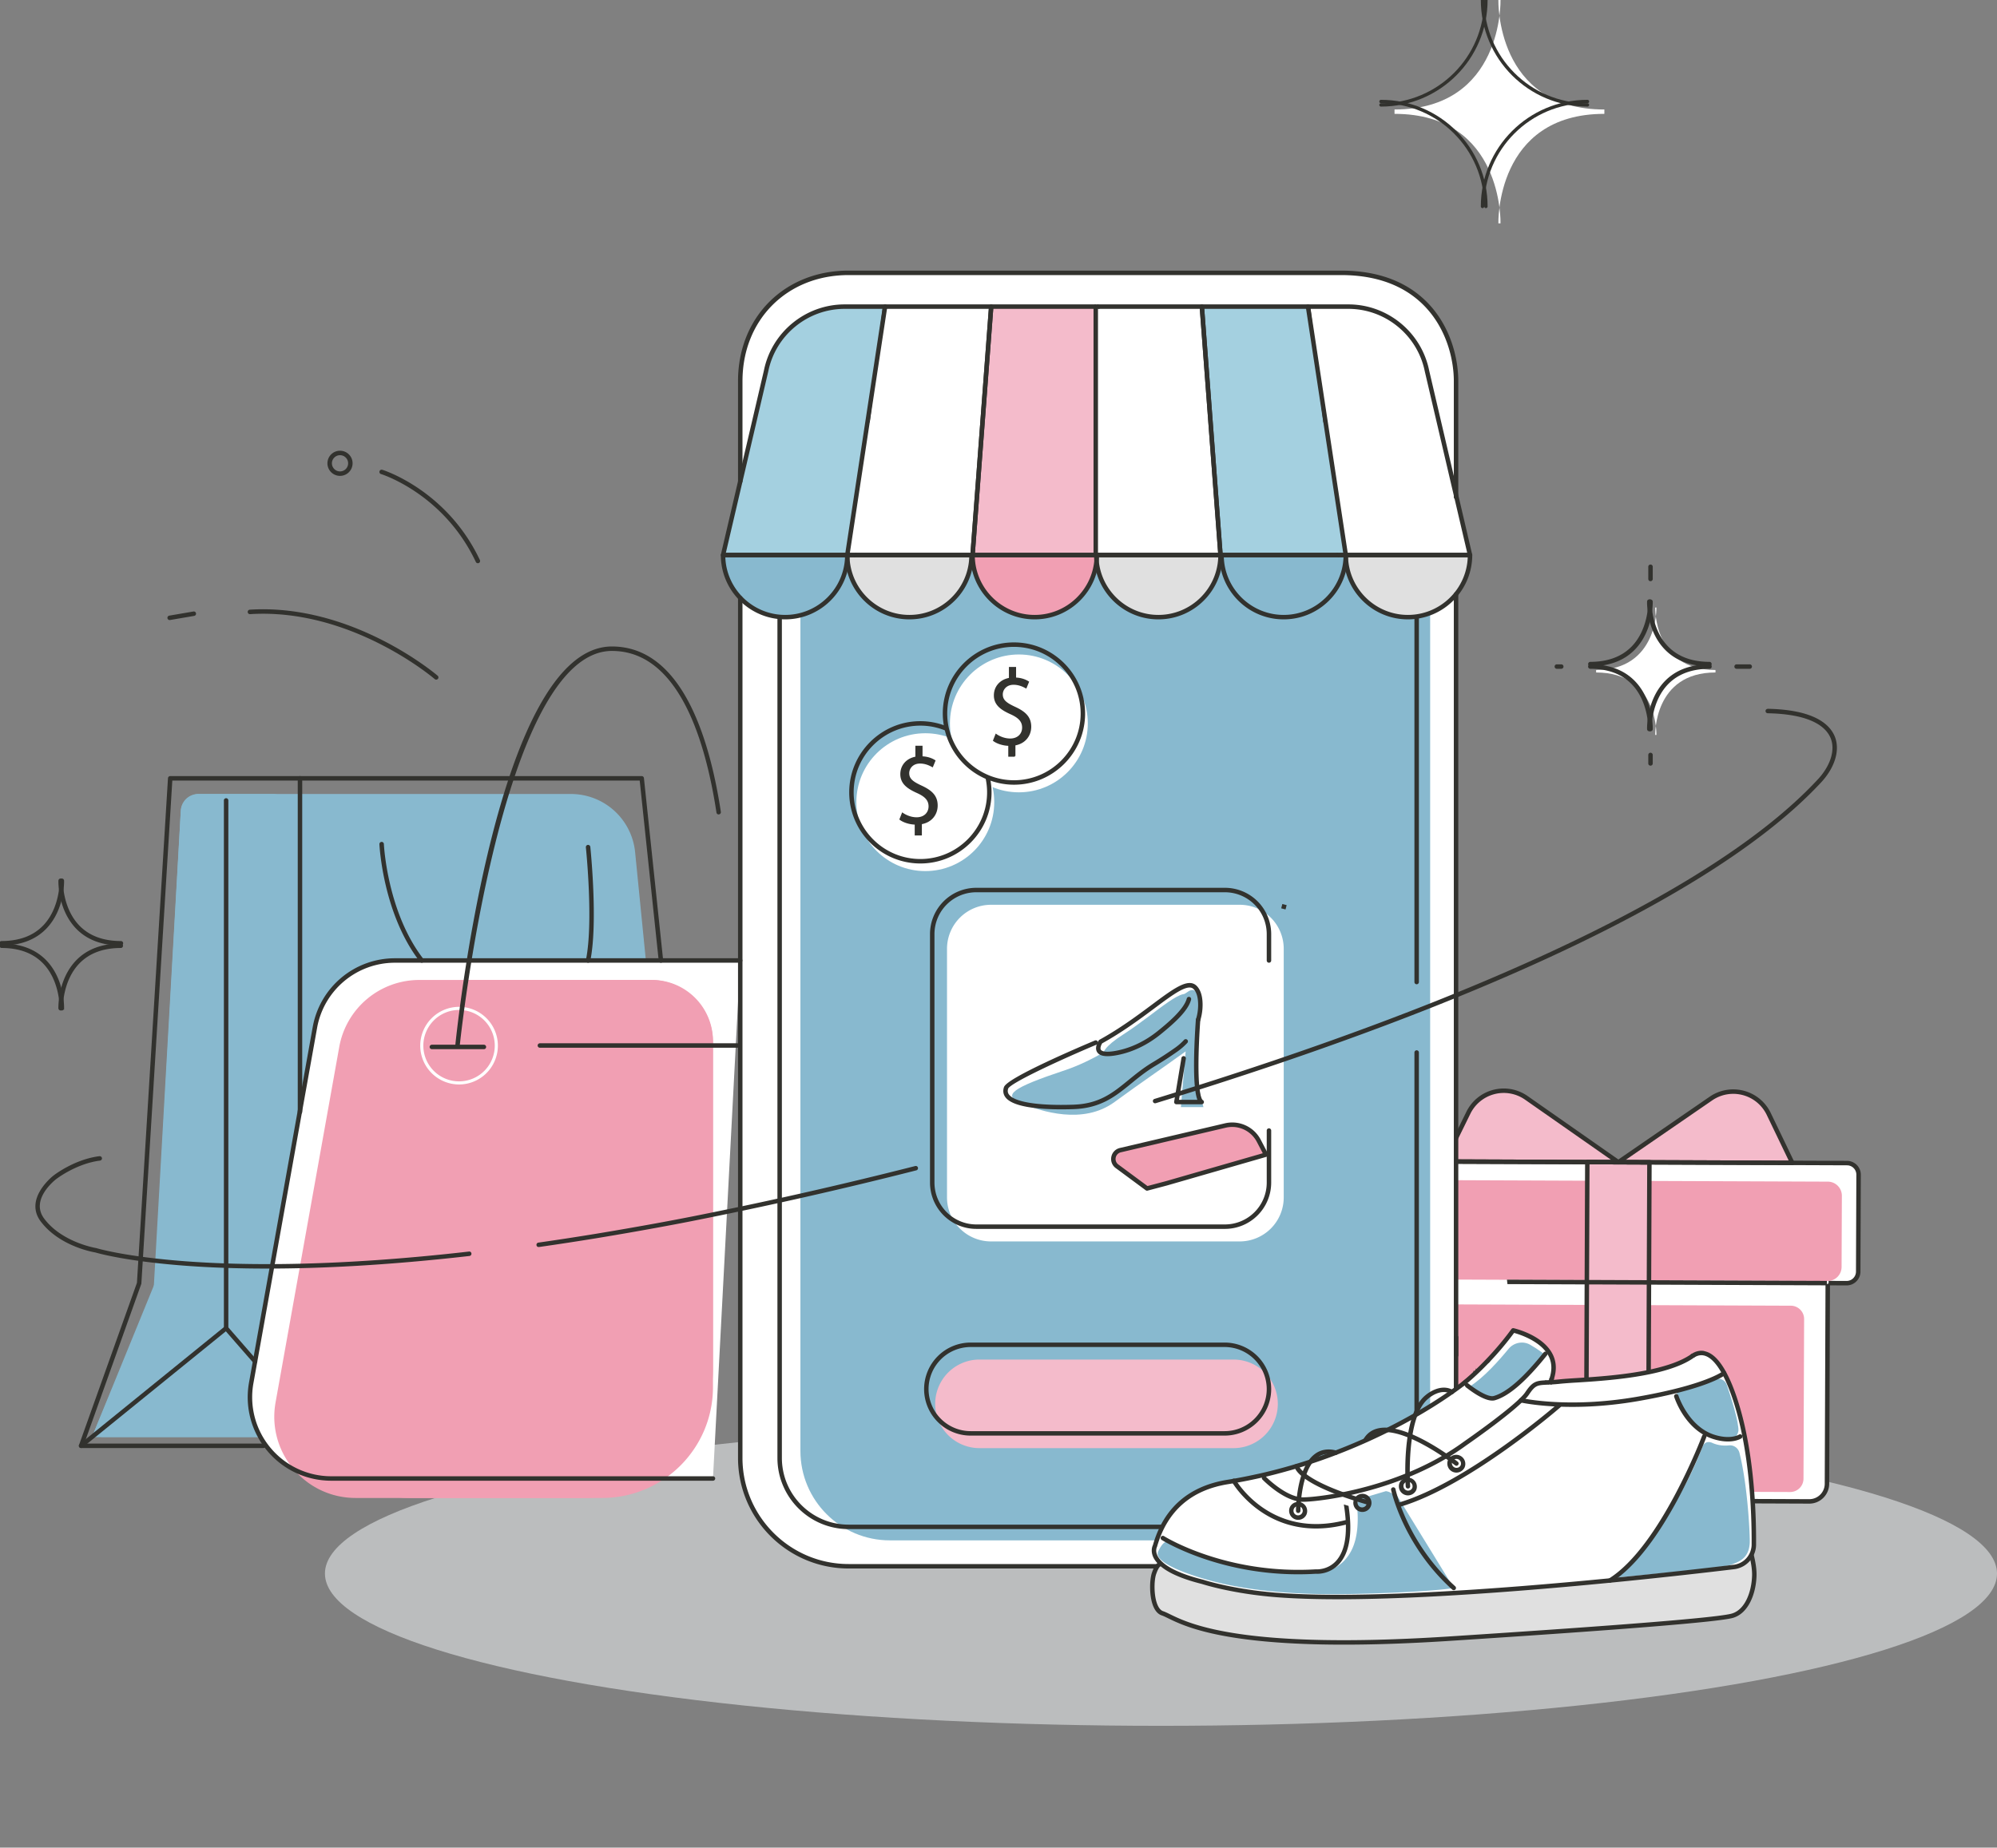
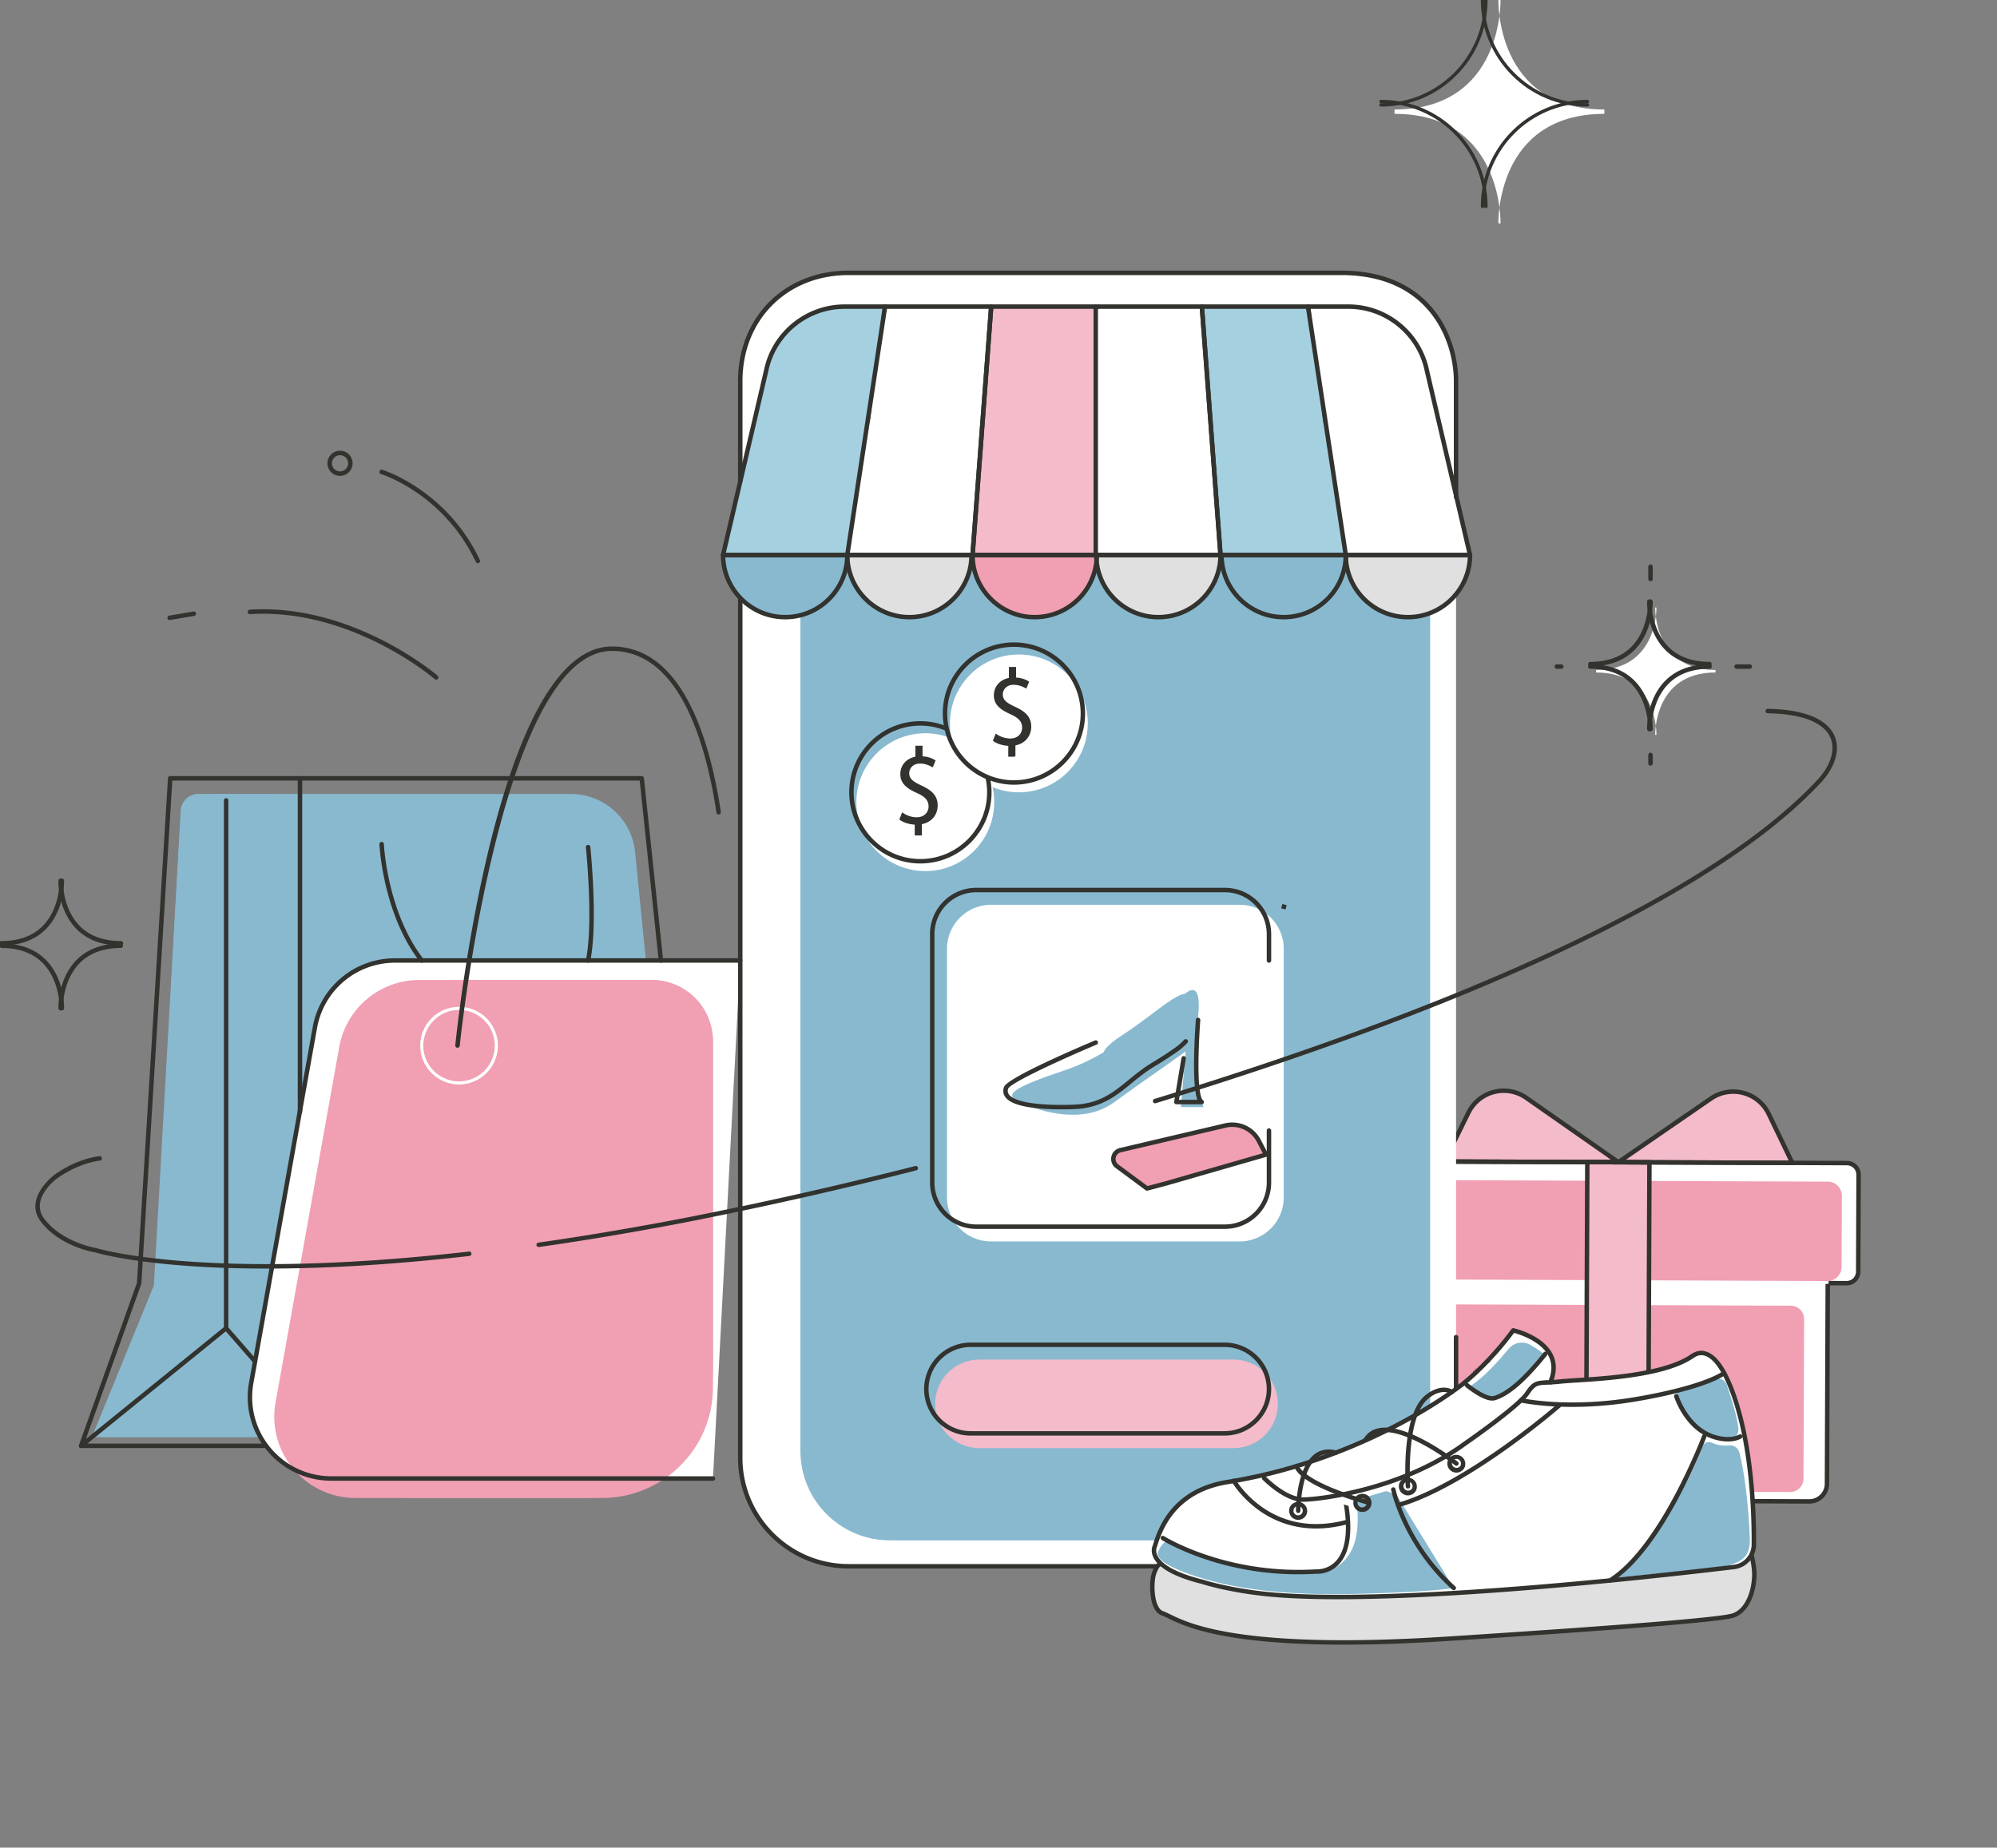
<svg xmlns="http://www.w3.org/2000/svg" viewBox="0 0 295 273">
  <rect x="0" y="0" width="295" height="273" fill="#808080" stroke="none" />
  <g fill="none" fill-rule="evenodd">
-     <ellipse fill="#E3E6E8" opacity=".6" cx="171.5" cy="232.5" rx="123.5" ry="22.5" />
    <path d="m267.26 221.84-57.69-.224a2.612 2.612 0 0 1-2.602-2.622l.149-38.332a2.612 2.612 0 0 1 2.622-2.602l57.69.224a2.612 2.612 0 0 1 2.602 2.623l-.148 38.331a2.612 2.612 0 0 1-2.623 2.603" fill="#FFF" />
    <path d="m264.544 192.925-54.786-.213a1.97 1.97 0 0 0-1.978 1.963l-.091 23.587a1.97 1.97 0 0 0 1.962 1.978l54.786.213a1.97 1.97 0 0 0 1.978-1.962l.092-23.588a1.97 1.97 0 0 0-1.963-1.978" fill="#F19FB3" />
    <path d="m272.777 189.598-68.473-.267a1.715 1.715 0 0 1-1.708-1.721l.055-14.315a1.716 1.716 0 0 1 1.722-1.709l68.472.266a1.716 1.716 0 0 1 1.71 1.722l-.056 14.315a1.715 1.715 0 0 1-1.722 1.709" fill="#FFF" />
    <path d="m270.013 174.594-64.664-.251a2.078 2.078 0 0 0-2.086 2.07l-.04 10.525a2.078 2.078 0 0 0 2.07 2.086l64.663.252a2.078 2.078 0 0 0 2.086-2.07l.041-10.526a2.078 2.078 0 0 0-2.07-2.086" fill="#F19FB3" />
    <path fill="#F4BBCB" d="m234.286 221.712 9.176.036.194-50.01-9.176-.035z" />
    <path d="m239.068 171.721 13.673-9.404c2.94-2.023 6.992-.945 8.539 2.27l3.481 7.234-25.693-.1zM239.068 171.721l-13.6-9.51c-2.924-2.046-6.983-1-8.555 2.204l-3.538 7.206 25.693.1z" fill="#F4BBCB" />
    <g fill="#32322E" stroke="#32322E" stroke-width=".2">
-       <path d="m269.769 189.356-.002.46-46.995-.183a43.9 43.9 0 0 1-.051-.46l47.048.183z" />
      <path d="m204.375 171.356 68.472.267a1.947 1.947 0 0 1 1.936 1.953l-.055 14.314a1.933 1.933 0 0 1-.574 1.372 1.936 1.936 0 0 1-1.38.565l-2.547-.01.001-.46 2.55.01c.396.002.77-.151 1.052-.43.282-.28.438-.652.439-1.05l.055-14.314a1.482 1.482 0 0 0-1.48-1.491l-68.472-.266a1.487 1.487 0 0 0-1.364.89c-.104-.134-.202-.267-.302-.4a1.94 1.94 0 0 1 1.669-.95" />
      <path d="m264.395 171.59-24.593-.095 13.07-8.99a5.586 5.586 0 0 1 4.603-.796l.01.002a5.582 5.582 0 0 1 3.588 2.976l3.322 6.903zm-25.386.353a.26.26 0 0 0 .058.008l25.693.1a.23.23 0 0 0 .208-.33l-3.481-7.234a6.043 6.043 0 0 0-3.884-3.219l-.01-.003a6.046 6.046 0 0 0-4.983.862l-13.672 9.406a.23.23 0 0 0 .07.41z" />
      <path d="m238.335 171.489-24.592-.095 3.376-6.879a5.582 5.582 0 0 1 3.623-2.949 5.579 5.579 0 0 1 4.595.833l12.998 9.09zm-25.019.354c.02.005.04.008.058.008l25.692.1a.23.23 0 0 0 .133-.418l-13.6-9.51a6.042 6.042 0 0 0-4.972-.9 6.04 6.04 0 0 0-3.92 3.191l-3.537 7.207a.229.229 0 0 0 .146.322z" />
      <path d="m237.276 221.495 5.957.023.193-49.55-8.717-.034-.178 45.708c-.156-.232-.304-.465-.456-.697l.176-45.243a.23.23 0 0 1 .23-.228l9.177.035a.23.23 0 0 1 .228.231l-.194 50.01a.232.232 0 0 1-.231.228l-5.828-.022c-.119-.154-.24-.307-.357-.461" />
      <path d="M267.262 221.611a2.364 2.364 0 0 0 1.687-.692 2.364 2.364 0 0 0 .704-1.682l.114-29.421.46.001-.115 29.422a2.823 2.823 0 0 1-.84 2.006 2.826 2.826 0 0 1-2.013.825l-29.626-.115c-.12-.153-.24-.306-.357-.46l29.986.116z" />
    </g>
    <g>
      <path d="M84.335 117.316H29.28a2.576 2.576 0 0 0-2.571 2.43l-4.018 70.866-9.103 21.708h88.818l-8.587-86.416a9.53 9.53 0 0 0-9.484-8.588" fill="#88B9CF" />
      <path d="m42.441 119.493.596 70.795 4.369 22.032H13.588l9.262-22.68 3.853-69.717a2.758 2.758 0 0 1 2.754-2.607h10.845c1.196 0 2.16.981 2.139 2.177" fill="#88B9CF" />
      <path d="m14.915 212.32 16.862-13.075a2.872 2.872 0 0 1 3.872.323l11.757 12.752H14.915z" fill="#88B9CF" />
      <path d="M105.321 218.455h-56.38c-7.484 0-13.148-6.768-11.829-14.136l9.405-52.504a12.018 12.018 0 0 1 11.83-9.898h51.004" fill="#FFF" />
      <path d="M86.149 221.333h-33.61c-7.486 0-13.15-6.769-11.83-14.137l9.405-52.503a12.018 12.018 0 0 1 11.83-9.899h34.36a9.017 9.017 0 0 1 9.017 9.017v48.35c0 10.588-8.584 19.172-19.172 19.172" fill="#F19FB3" />
      <path d="M88.941 221.333h-28.49c-7.485 0-13.149-6.769-11.829-14.137l9.405-52.503a12.017 12.017 0 0 1 11.83-9.899h26.237a9.227 9.227 0 0 1 9.227 9.227v50.932c0 9.046-7.333 16.38-16.38 16.38" fill="#F19FB3" />
      <path d="M67.812 149.225a5.282 5.282 0 0 0-5.276 5.276 5.282 5.282 0 0 0 5.276 5.276 5.282 5.282 0 0 0 5.277-5.276 5.282 5.282 0 0 0-5.277-5.276m0 11.01a5.742 5.742 0 0 1-5.735-5.734 5.742 5.742 0 0 1 5.735-5.735 5.742 5.742 0 0 1 5.736 5.735 5.742 5.742 0 0 1-5.736 5.735M215.092 73.45V215.417c0 8.84-7.166 16.007-16.007 16.007h-73.728c-8.84 0-16.006-7.167-16.006-16.007V71.144" fill="#FFF" />
      <path d="M215.092 73.45V56.32c0-5.82-3.395-16.007-16.977-16.007h-72.758c-9.7 0-16.006 7.167-16.006 16.007v14.824M215.092 114.091V87.803" fill="#FFF" />
      <path d="M198.054 227.596H131.45c-7.296 0-13.211-5.915-13.211-13.21V64.246c0-7.296 6.79-13.21 13.21-13.21h66.605c10.206 0 13.21 5.914 13.21 13.21v150.138c0 7.296-5.914 13.21-13.21 13.21" fill="#88B9CF" />
      <path d="M181.139 50.556v1.655a5.564 5.564 0 0 1-5.564 5.564h-22.826a5.564 5.564 0 0 1-5.564-5.564v-1.655M183.13 183.428h-36.732a6.504 6.504 0 0 1-6.504-6.504V140.19a6.504 6.504 0 0 1 6.504-6.504h36.732a6.504 6.504 0 0 1 6.504 6.504v36.733a6.504 6.504 0 0 1-6.504 6.504" fill="#FFF" />
      <path d="M175.647 146.417c2.592-1.232.898 6.468.898 6.468-.154 6.494 1.232 10.698 1.232 10.698h-3.337l.706-8.234c-3.837 2.772-6.455 4.517-10.51 7.483-4.643 3.394-10.78 1.398-13.728.198-2.949-1.2-1.415-2.291 6.439-4.909s16.426-10.457 16.426-10.457" fill="#88B9CF" />
      <path d="M175.73 147.708c.05.66-.217 1.3-.65 1.8-1.225 1.41-4.262 4.643-7.467 5.991-4.158 1.75-7.084.813-1.694-2.646 4.885-3.134 9.6-7.939 9.812-5.145" fill="#88B9CF" />
      <path d="M182.217 213.97h-37.524a6.545 6.545 0 1 1 0-13.09l37.524.001a6.545 6.545 0 1 1 0 13.09" fill="#F4BBCB" />
      <path d="M253.416 99.362c-9.163 0-8.906 9.232-8.906 9.232h.178s.257-9.232-8.906-9.232v-.368c9.163 0 8.906-9.23 8.906-9.23h-.178s-.257 9.23 8.906 9.23M146.871 118.525c0 5.624-4.559 10.183-10.183 10.183s-10.184-4.56-10.184-10.183c0-5.624 4.56-10.184 10.184-10.184s10.183 4.56 10.183 10.184" fill="#FFF" />
      <path d="M160.692 106.887c0 5.624-4.56 10.183-10.184 10.183s-10.183-4.56-10.183-10.183c0-5.624 4.559-10.184 10.183-10.184s10.184 4.56 10.184 10.184" fill="#FFF" />
      <path d="M130.745 45.306h-5.967a11.842 11.842 0 0 0-11.613 9.52L106.81 82.01h19.347l4.588-36.704z" fill="#A4D0E0" />
      <path fill="#FFF" d="M146.42 45.306h-15.675l-5.582 36.704h18.505z" />
      <path fill="#F4BBCB" d="M162.096 45.306h-15.675l-2.753 36.704h18.428z" />
      <path d="M125.163 82.01a9.176 9.176 0 0 1-18.352 0h18.352z" fill="#88B9CF" />
      <path d="M143.515 82.01a9.176 9.176 0 0 1-18.352 0h18.352z" fill="#E0E0E0" />
      <path d="M162.02 82.01a9.176 9.176 0 0 1-18.352 0h18.352z" fill="#F19FB3" />
      <path d="M193.219 45.306h5.967a11.842 11.842 0 0 1 11.612 9.52l6.355 27.184h-19.346l-4.588-36.704z" fill="#FFF" />
      <path fill="#A4D0E0" d="M177.543 45.306h15.675l5.583 36.704h-18.505z" />
      <path fill="#FFF" d="M161.867 45.306h15.676l2.752 36.704h-18.428z" />
      <path d="M198.8 82.01a9.176 9.176 0 0 0 18.353 0H198.8z" fill="#E0E0E0" />
      <path d="M180.449 82.01a9.176 9.176 0 0 0 18.352 0h-18.352z" fill="#88B9CF" />
      <path d="M161.943 82.01a9.176 9.176 0 0 0 18.352 0h-18.352z" fill="#E0E0E0" />
      <path d="m187.016 170.602-1.058-2.03a4.44 4.44 0 0 0-4.951-2.271l-15.505 3.64c-1.113.26-1.41 1.704-.491 2.384l4.43 3.278 2.889-.767 14.686-4.234" fill="#F19FB3" />
    </g>
    <g fill="#32322E" stroke="#32322E" stroke-width=".2">
      <path d="M38.908 213.854H11.98a.229.229 0 0 1-.216-.306l8.565-23.988 4.585-74.573a.23.23 0 0 1 .23-.216h19.17a.23.23 0 0 1 .23.23v49.312a.23.23 0 0 1-.459 0V115.23H25.36l-4.575 74.39a.244.244 0 0 1-.013.064l-8.467 23.711h26.603a.23.23 0 0 1 .23.23.23.23 0 0 1-.23.23" />
      <path d="M11.98 213.854a.229.229 0 0 1-.144-.407l21.337-17.304v-77.888a.23.23 0 0 1 .459 0v77.997a.23.23 0 0 1-.086.179l-21.422 17.372a.23.23 0 0 1-.144.051" />
      <path d="M37.678 201.388a.23.23 0 0 1-.172-.08l-4.277-4.906a.229.229 0 0 1 .023-.323.23.23 0 0 1 .323.023l4.276 4.906a.229.229 0 0 1-.173.38M97.635 142.146a.23.23 0 0 1-.229-.205l-2.817-26.71H44.314a.23.23 0 0 1 0-.459h50.481a.23.23 0 0 1 .228.205l2.84 26.916a.23.23 0 0 1-.204.253h-.024M62.307 142.146a.228.228 0 0 1-.181-.088c-5.488-7.055-5.974-17.225-5.978-17.326a.23.23 0 0 1 .22-.24h.01a.23.23 0 0 1 .229.22c.004.1.485 10.127 5.88 17.064a.229.229 0 0 1-.18.37" />
      <path d="M86.874 142.146a.23.23 0 0 1-.225-.275c1.147-5.602.008-16.572-.003-16.682a.23.23 0 0 1 .204-.253c.125-.01.24.08.253.204.011.111 1.158 11.151-.004 16.823a.23.23 0 0 1-.225.183M199.086 231.653h-73.729c-8.952 0-16.235-7.283-16.235-16.236V88.345a.23.23 0 0 1 .458 0v127.072c0 8.7 7.078 15.778 15.777 15.778h73.729c8.699 0 15.776-7.078 15.776-15.778v-17.845a.23.23 0 0 1 .46 0v17.845c0 8.953-7.284 16.236-16.236 16.236M215.092 73.679a.23.23 0 0 1-.23-.23V56.32c0-5.86-3.527-15.777-16.747-15.777h-72.758c-9.142 0-15.776 6.636-15.776 15.778v14.824a.23.23 0 0 1-.459 0V56.32c0-9.409 6.828-16.237 16.235-16.237h72.758c13.582 0 17.206 10.206 17.206 16.237v17.13a.23.23 0 0 1-.23.229" />
-       <path d="M214.862 200.267V87.802a.23.23 0 0 1 .459 0v112.465a.23.23 0 0 1-.459 0zM199.086 225.832h-73.729c-5.743 0-10.415-4.672-10.415-10.415V91.187a.23.23 0 0 1 .459 0v124.23c0 5.49 4.466 9.957 9.956 9.957h73.729c5.49 0 9.956-4.466 9.956-9.957V155.5a.23.23 0 0 1 .459 0v59.918c0 5.743-4.672 10.415-10.415 10.415M209.042 145.116v-53.93a.23.23 0 0 1 .459 0v53.93a.23.23 0 0 1-.459 0z" />
      <path d="M180.949 181.475h-36.733a6.741 6.741 0 0 1-6.734-6.733V138.01a6.741 6.741 0 0 1 6.734-6.733h36.733a6.741 6.741 0 0 1 6.734 6.733v3.908a.23.23 0 0 1-.46 0v-3.908a6.282 6.282 0 0 0-6.274-6.274h-36.733a6.282 6.282 0 0 0-6.275 6.274v36.733a6.282 6.282 0 0 0 6.275 6.275h36.733a6.282 6.282 0 0 0 6.275-6.275v-7.712a.23.23 0 0 1 .459 0v7.712a6.741 6.741 0 0 1-6.734 6.733M143.384 198.929a6.323 6.323 0 0 0-6.316 6.315 6.323 6.323 0 0 0 6.316 6.316h37.524a6.323 6.323 0 0 0 6.316-6.316 6.323 6.323 0 0 0-6.316-6.315h-37.524zm37.524 13.09h-37.524a6.782 6.782 0 0 1-6.774-6.775 6.782 6.782 0 0 1 6.774-6.774h37.524a6.782 6.782 0 0 1 6.775 6.774 6.782 6.782 0 0 1-6.775 6.775zM105.321 218.685h-56.38c-3.635 0-7.059-1.6-9.392-4.388a12.219 12.219 0 0 1-2.663-10.019l9.405-52.503a12.236 12.236 0 0 1 12.055-10.087h51.005a.23.23 0 0 1 0 .459H58.346a11.777 11.777 0 0 0-11.603 9.709l-9.405 52.503a11.76 11.76 0 0 0 2.563 9.644 11.76 11.76 0 0 0 9.04 4.223h56.38a.23.23 0 0 1 .23.23.23.23 0 0 1-.23.229" />
      <path d="m67.586 154.709-.024-.001a.23.23 0 0 1-.205-.252c.244-2.402 6.148-58.835 23.041-58.835 10.154 0 14.3 13.243 15.99 24.35a.23.23 0 0 1-.191.262.222.222 0 0 1-.262-.192c-1.663-10.931-5.709-23.961-15.537-23.961-16.48 0-22.525 57.838-22.584 58.423a.23.23 0 0 1-.228.206" />
-       <path d="M71.483 154.922h-7.701a.23.23 0 0 1 0-.459h7.7a.23.23 0 0 1 .23.23.23.23 0 0 1-.23.23M108.918 154.709H79.753a.23.23 0 0 1-.23-.23.23.23 0 0 1 .23-.229h29.165a.23.23 0 0 1 0 .459M163.606 155.955c-.73 0-1.207-.177-1.442-.534-.437-.658.202-1.6.23-1.64a.227.227 0 0 1 .078-.07c3.01-1.657 5.618-3.6 7.713-5.16 3.22-2.399 5.346-3.985 6.522-2.81.53.531.813 1.386.841 2.543a7.84 7.84 0 0 1-.345 2.487.233.233 0 0 1-.287.153.23.23 0 0 1-.152-.287 7.368 7.368 0 0 0 .325-2.342c-.025-1.035-.263-1.784-.706-2.229-.894-.893-3.003.677-5.924 2.854-2.095 1.56-4.698 3.5-7.717 5.165-.146.232-.403.773-.196 1.084.146.22.678.534 2.572.143 2.085-.428 4.148-1.432 5.966-2.903 1.26-1.021 3.884-3.146 4.325-4.847a.235.235 0 0 1 .28-.165.23.23 0 0 1 .164.28c-.42 1.623-2.402 3.406-4.481 5.09-1.874 1.515-4.005 2.551-6.162 2.995-.629.129-1.163.193-1.604.193" />
      <path d="M156.794 163.812c-3.134 0-7.11-.302-8.192-1.75-.305-.41-.372-.879-.2-1.396.447-1.338 11.221-5.928 13.376-6.835a.229.229 0 1 1 .178.423c-4.916 2.067-12.824 5.676-13.118 6.557-.124.372-.081.691.131.975.862 1.154 4.364 1.714 9.607 1.536 3.86-.13 5.857-1.762 8.169-3.651 1.075-.879 2.187-1.787 3.573-2.62a51.126 51.126 0 0 0 3.37-2.193 8.406 8.406 0 0 0 1.289-1.136.23.23 0 1 1 .337.312 8.885 8.885 0 0 1-1.359 1.196 51.729 51.729 0 0 1-3.4 2.216c-1.359.814-2.457 1.712-3.52 2.58-2.278 1.86-4.429 3.619-8.443 3.755-.542.018-1.153.031-1.798.031M177.52 163.061h-3.748a.231.231 0 0 1-.227-.267l1.079-6.456a.232.232 0 0 1 .264-.189.23.23 0 0 1 .19.264l-1.035 6.19h2.994c-.334-.7-.695-2.592-.495-8.06.078-2.118.21-3.84.21-3.858.01-.125.102-.242.247-.21.127.01.221.12.211.246 0 .017-.132 1.73-.21 3.838-.256 7.023.419 7.954.631 8.072a.23.23 0 0 1-.111.43M.23 139.602a.23.23 0 0 1-.23-.23.23.23 0 0 1 .23-.23c2.623 0 4.707-.772 6.193-2.298 2.561-2.632 2.484-6.657 2.483-6.697a.23.23 0 0 1 .223-.236c.14-.013.232.097.236.223.005.172.086 4.253-2.611 7.027-1.575 1.619-3.771 2.44-6.525 2.44" />
      <path d="M17.863 139.602c-2.754 0-4.95-.822-6.525-2.441-2.697-2.774-2.616-6.855-2.61-7.027.003-.127.104-.234.235-.223a.23.23 0 0 1 .223.236c-.001.04-.078 4.065 2.483 6.697 1.486 1.526 3.57 2.299 6.194 2.299a.23.23 0 0 1 .23.23.23.23 0 0 1-.23.229" />
      <path d="M8.957 149.2a.23.23 0 0 1-.23-.223c-.004-.172-.086-4.252 2.612-7.026 1.575-1.62 3.77-2.44 6.524-2.44a.23.23 0 0 1 0 .458c-2.624 0-4.708.773-6.194 2.3-2.56 2.631-2.484 6.656-2.483 6.696a.23.23 0 0 1-.223.236h-.006z" />
      <path d="M9.136 149.2h-.007a.23.23 0 0 1-.223-.235c.001-.04.078-4.065-2.483-6.697-1.486-1.526-3.57-2.3-6.194-2.3a.23.23 0 0 1 0-.458c2.754 0 4.95.822 6.525 2.44 2.697 2.775 2.616 6.855 2.611 7.027a.23.23 0 0 1-.23.224M234.91 98.351a.23.23 0 0 1 0-.458c2.624 0 4.707-.774 6.193-2.3 2.562-2.632 2.484-6.656 2.483-6.696a.23.23 0 0 1 .223-.236c.12.025.232.097.236.223.004.172.087 4.253-2.61 7.027-1.576 1.619-3.771 2.44-6.525 2.44" />
      <path d="M252.542 98.351c-2.753 0-4.949-.821-6.524-2.44-2.697-2.774-2.615-6.855-2.61-7.027a.23.23 0 0 1 .229-.223h.006a.23.23 0 0 1 .223.236c0 .04-.078 4.064 2.484 6.696 1.485 1.526 3.569 2.3 6.192 2.3a.23.23 0 0 1 0 .458" />
      <path d="M243.637 107.95a.23.23 0 0 1-.23-.223c-.004-.172-.086-4.253 2.61-7.026 1.576-1.62 3.772-2.441 6.526-2.441a.23.23 0 0 1 0 .459c-2.624 0-4.708.773-6.194 2.299-2.562 2.632-2.484 6.656-2.483 6.697a.23.23 0 0 1-.223.235h-.006z" />
      <path d="M243.815 107.95h-.006a.23.23 0 0 1-.223-.235c.001-.04.079-4.065-2.483-6.697-1.486-1.526-3.57-2.3-6.193-2.3a.23.23 0 0 1 0-.459c2.754.001 4.949.823 6.525 2.442 2.697 2.773 2.614 6.854 2.61 7.026a.23.23 0 0 1-.23.223M243.816 85.775a.23.23 0 0 1-.23-.23v-1.802a.23.23 0 0 1 .46 0v1.802a.23.23 0 0 1-.23.23M230.633 98.719h-.656a.23.23 0 0 1 0-.46h.656a.23.23 0 0 1 0 .46M243.816 113.032a.23.23 0 0 1-.23-.23v-1.267a.23.23 0 0 1 .459 0v1.268a.23.23 0 0 1-.229.23M258.473 98.719h-1.94a.23.23 0 0 1-.23-.23.23.23 0 0 1 .23-.23h1.94a.23.23 0 0 1 .23.23.23.23 0 0 1-.23.23M145.915 117.07c0 5.489-4.466 9.954-9.954 9.954-5.49 0-9.955-4.465-9.955-9.954 0-5.489 4.465-9.954 9.955-9.954 1.307 0 2.553.26 3.698.72-.042-.175-.08-.35-.113-.53a10.336 10.336 0 0 0-3.585-.649c-5.742 0-10.414 4.672-10.414 10.413 0 5.741 4.672 10.413 10.414 10.413 5.741 0 10.412-4.672 10.412-10.413 0-.64-.066-1.265-.178-1.874-.166-.062-.335-.118-.498-.187.14.665.218 1.354.218 2.061" />
      <path d="M149.78 115.386a9.886 9.886 0 0 1-3.698-.72 9.682 9.682 0 0 1-.534-.238 9.983 9.983 0 0 1-5.354-6.354c-.053-.192-.108-.384-.15-.58a9.951 9.951 0 0 1-.218-2.063c0-5.488 4.466-9.954 9.954-9.954 5.49 0 9.955 4.466 9.955 9.954 0 5.49-4.465 9.955-9.955 9.955m0-20.367c-5.74 0-10.412 4.671-10.412 10.412a10.384 10.384 0 0 0 .291 2.405 10.448 10.448 0 0 0 6.038 7.173c.163.07.332.125.498.186 1.12.413 2.324.65 3.585.65 5.743 0 10.414-4.671 10.414-10.414 0-5.74-4.671-10.412-10.414-10.412M64.435 100.32a.23.23 0 0 1-.15-.057c-.122-.104-12.36-10.564-27.35-9.62a.226.226 0 0 1-.244-.215.23.23 0 0 1 .215-.244c15.175-.951 27.556 9.625 27.68 9.733a.228.228 0 0 1-.151.402M25.063 91.516a.229.229 0 0 1-.038-.455l3.567-.61a.228.228 0 0 1 .264.187.228.228 0 0 1-.187.264l-3.568.61a.178.178 0 0 1-.038.004M70.591 83.119a.228.228 0 0 1-.207-.132c-4.788-10.14-13.98-13.012-14.073-13.04a.23.23 0 0 1-.153-.286.226.226 0 0 1 .286-.153c.094.027 9.477 2.952 14.354 13.283a.228.228 0 0 1-.207.328M50.228 67.158a1.3 1.3 0 0 0-1.297 1.298 1.3 1.3 0 0 0 1.297 1.298 1.3 1.3 0 0 0 1.299-1.298 1.3 1.3 0 0 0-1.299-1.298m0 3.055a1.758 1.758 0 1 1 1.757-1.757 1.76 1.76 0 0 1-1.757 1.757M136.08 123.345h-.856v-1.603c-.815-.013-1.727-.29-2.252-.69l.345-.871c.511.36 1.285.677 2.087.677 1.174 0 1.865-.76 1.865-1.713 0-.94-.58-1.534-1.796-2.074-1.41-.635-2.377-1.34-2.377-2.68 0-1.3.884-2.266 2.225-2.501v-1.603h.857v1.562c.87.027 1.492.29 1.907.552l-.346.843c-.373-.193-.981-.525-1.838-.525-1.119 0-1.686.802-1.686 1.52 0 .898.622 1.34 1.866 1.92 1.506.692 2.335 1.452 2.335 2.861 0 1.285-.829 2.418-2.335 2.667v1.658z" />
      <path d="M149.901 111.706h-.857v-1.603c-.815-.013-1.727-.29-2.252-.69l.345-.871c.512.36 1.286.677 2.087.677 1.175 0 1.865-.76 1.865-1.713 0-.94-.58-1.534-1.796-2.074-1.41-.635-2.377-1.34-2.377-2.68 0-1.3.885-2.266 2.225-2.501v-1.603h.857v1.562c.87.027 1.492.29 1.907.552l-.346.843c-.373-.193-.98-.525-1.838-.525-1.119 0-1.686.802-1.686 1.52 0 .898.622 1.34 1.866 1.92 1.506.692 2.335 1.452 2.335 2.861 0 1.285-.829 2.418-2.335 2.667v1.658zM124.936 81.976l.03-.195H107.1l6.29-26.91c1.082-5.41 5.87-9.336 11.387-9.336h5.7l.041-.263a.228.228 0 0 1 .226-.196h-5.967c-5.734 0-10.713 4.082-11.835 9.698l-6.354 27.184a.229.229 0 0 0 .222.282h18.353a.23.23 0 0 1-.227-.264" />
      <path d="M130.485 45.535h-.007l-5.513 36.246h.465l2.944-19.364zM146.59 45.15a.233.233 0 0 0-.169-.074h-15.676c.065 0 .128.03.172.078.044.05.063.115.055.18l-.025.201h15.227l-2.719 36.246h-17.038l-.033.258a.23.23 0 0 1-.227.2h17.511c.12 0 .22-.092.229-.212l2.752-36.704a.226.226 0 0 0-.06-.173" />
      <path d="m126.384 82.039.033-.258h-1.451l-.03.195a.229.229 0 0 0 .227.264h.994a.23.23 0 0 0 .227-.201M130.518 45.272l-.04.263h.007l-2.11 16.882 2.567-16.882h.005l.025-.2a.23.23 0 0 0-.228-.258.229.229 0 0 0-.226.195" />
      <path d="M107.043 82.24c.123 4.827 4.087 8.717 8.944 8.717 4.857 0 8.82-3.89 8.944-8.718h-17.888zm8.944 9.175c-5.187 0-9.406-4.218-9.406-9.405a.23.23 0 0 1 .23-.23h18.352a.23.23 0 0 1 .23.23c0 5.187-4.22 9.405-9.406 9.405z" />
      <path d="M125.395 82.24c.123 4.827 4.087 8.717 8.944 8.717 4.857 0 8.821-3.89 8.944-8.718h-17.888zm8.944 9.175c-5.187 0-9.406-4.218-9.406-9.405a.23.23 0 0 1 .23-.23h18.352a.23.23 0 0 1 .23.23c0 5.187-4.22 9.405-9.406 9.405z" />
      <path d="M143.9 82.24c.123 4.827 4.087 8.717 8.944 8.717 4.857 0 8.821-3.89 8.944-8.718H143.9zm8.944 9.175c-5.187 0-9.405-4.218-9.405-9.405a.23.23 0 0 1 .23-.23h18.351a.23.23 0 0 1 .23.23c0 5.187-4.219 9.405-9.406 9.405zM211.023 54.781c-1.124-5.623-6.103-9.705-11.837-9.705h-5.967c.114 0 .21.083.226.196l.04.263h5.7c5.517 0 10.306 3.926 11.39 9.343l6.288 26.903h-17.865l.03.195a.23.23 0 0 1-.227.264h18.352c.07 0 .136-.033.18-.088.043-.054.06-.126.043-.194l-6.353-27.177z" />
      <path d="m195.589 62.417 2.944 19.364h.465l-5.512-36.246h-.007zM197.58 82.039l-.033-.258h-17.039l-2.718-36.246h15.226l-.025-.2a.231.231 0 0 1 .228-.258h-15.677a.231.231 0 0 0-.168.073.225.225 0 0 0-.06.173l2.753 36.704c.009.12.108.213.228.213h17.512a.23.23 0 0 1-.228-.201" />
      <path d="m199.027 81.976-.03-.195h-1.45l.032.258a.23.23 0 0 0 .228.2h.994a.23.23 0 0 0 .226-.263M192.991 45.334l.025.201h.006l2.567 16.881-2.11-16.88h.007l-.04-.264a.229.229 0 0 0-.4-.118.227.227 0 0 0-.055.18M161.638 82.01v-.23h-17.722l2.718-36.245h15.004v-.23a.23.23 0 0 1 .23-.229H146.42c-.12 0-.22.093-.229.213l-2.752 36.704a.23.23 0 0 0 .228.246h18.2a.23.23 0 0 1-.23-.229" />
      <path d="M161.638 81.78h.23V45.536h-.23zM177.771 45.289a.229.229 0 0 0-.228-.213h-15.446a.23.23 0 0 1 .229.23v.23h15.003l2.719 36.245h-17.722v.229a.23.23 0 0 1-.23.23h18.2a.228.228 0 0 0 .228-.246l-2.753-36.705z" />
      <path d="M162.326 82.01v-.23h-.23V45.535h.23v-.23a.23.23 0 0 0-.23-.229h-.229a.23.23 0 0 0-.23.23v.23h.23V81.78h-.23v.23c0 .126.104.23.23.23h.23a.23.23 0 0 0 .229-.23M199.033 82.24c.123 4.827 4.087 8.717 8.944 8.717 4.857 0 8.821-3.89 8.944-8.718h-17.888zm8.944 9.175c-5.187 0-9.406-4.218-9.406-9.405a.23.23 0 0 1 .23-.23h18.352a.23.23 0 0 1 .23.23c0 5.187-4.22 9.405-9.406 9.405z" />
      <path d="M180.68 82.24c.123 4.827 4.088 8.717 8.945 8.717 4.856 0 8.82-3.89 8.944-8.718H180.68zm8.945 9.175c-5.187 0-9.406-4.218-9.406-9.405a.23.23 0 0 1 .23-.23H198.8a.23.23 0 0 1 .23.23c0 5.187-4.22 9.405-9.406 9.405z" />
      <path d="M162.175 82.24c.123 4.827 4.087 8.717 8.944 8.717 4.857 0 8.821-3.89 8.944-8.718h-17.888zm8.944 9.175c-5.187 0-9.405-4.218-9.405-9.405a.23.23 0 0 1 .23-.23h18.351a.23.23 0 0 1 .23.23c0 5.187-4.219 9.405-9.406 9.405zM189.946 133.81l-.445-.118-.117.445.445.117zM182.025 166.412c-.32 0-.643.037-.965.112l-15.506 3.64c-.426.1-.746.43-.835.858a1.1 1.1 0 0 0 .428 1.118l4.342 3.212 2.782-.738 14.412-4.154-.929-1.783a4.206 4.206 0 0 0-3.73-2.265m-12.582 9.42a.226.226 0 0 1-.136-.045l-4.432-3.278a1.553 1.553 0 0 1-.604-1.58 1.553 1.553 0 0 1 1.18-1.211l15.504-3.64a4.655 4.655 0 0 1 5.207 2.388l1.059 2.03a.231.231 0 0 1-.14.326l-14.686 4.234-2.893.768a.213.213 0 0 1-.06.008M170.634 162.917a.23.23 0 0 1-.22-.162.23.23 0 0 1 .153-.287c49.115-15.063 82.878-31.253 97.64-46.818l.28-.294c2.003-2.094 2.779-4.526 2.022-6.346-.675-1.627-2.85-3.593-9.376-3.722a.23.23 0 0 1-.225-.234c.003-.127.092-.204.234-.225 6.773.134 9.062 2.251 9.791 4.005.827 1.991.016 4.612-2.116 6.84l-.277.291c-14.816 15.623-48.649 31.855-97.838 46.942a.244.244 0 0 1-.068.01M79.576 184.158a.229.229 0 0 1-.032-.456c2.808-.401 5.678-.842 8.53-1.309.07-.012 7.28-1.19 13.863-2.487a633.293 633.293 0 0 0 33.287-7.522.229.229 0 1 1 .113.445 633.953 633.953 0 0 1-33.31 7.527c-6.592 1.3-13.808 2.479-13.88 2.49a425.311 425.311 0 0 1-8.57 1.312M39.45 187.339c-17.526 0-25.247-2.348-25.356-2.383-.181-.026-5.239-.864-8.003-4.548-2.461-3.279 1.827-6.6 1.87-6.633.122-.095 3.069-2.38 6.741-2.843.128-.01.242.074.257.199a.23.23 0 0 1-.2.256c-3.543.446-6.487 2.729-6.517 2.751-.165.127-3.971 3.08-1.784 5.994 2.654 3.538 7.69 4.37 7.74 4.379.192.057 16.307 4.946 55.09.512.142-.02.24.076.254.202a.229.229 0 0 1-.202.253c-12.09 1.383-21.987 1.86-29.89 1.86" />
    </g>
    <g>
      <path d="M237 16.822C220.892 16.822 221.343 33 221.343 33h.315s.451-16.178-15.658-16.178v-.644C222.109 16.178 221.658 0 221.658 0h-.315S220.892 16.178 237 16.178" fill="#FFF" />
      <g stroke="#32322E" stroke-linecap="round" stroke-linejoin="round" stroke-width=".5">
        <path d="M234.5 15.5C225.94 15.5 219 8.56 219 0" />
        <path d="M204 15.5c8.56 0 15.5-6.94 15.5-15.5M234.5 15c-8.56 0-15.5 6.94-15.5 15.5" />
        <path d="M204 15c8.56 0 15.5 6.94 15.5 15.5" />
      </g>
    </g>
    <g>
      <path d="M171.316 231.137s-.378.005-.84 1.342c-.461 1.338-.415 5.333 1.226 5.89 2.348.795 7.758 5.995 42.365 3.755 25.267-1.634 39.77-2.794 41.84-3.392 2.07-.6 3.173-3.276 3.242-5.94.068-2.666-1.575-6.525-1.575-6.525" fill="#E0E0E0" />
      <path d="M188.65 235.672c18.96 1.462 56.84-2.856 67.505-4.144a3.311 3.311 0 0 0 2.926-3.261c.031-4.692-.274-14.173-2.865-21.796-3.592-10.567-7.143-5.196-7.143-5.196-16.42 6.794-29.3.06-29.3.06-5.432 5.526-20.657 14.83-38.362 17.628-7.702 1.217-9.96 6.503-10.81 9.492 0 0-1.708 3.097 7.052 5.274 0 0 4.296 1.427 10.997 1.943" fill="#FFF" />
      <path d="M256.953 214.654c-.175-.688-.829-1.167-1.535-1.092-.69.073-1.609.038-2.527-.39 0 0-.918-.428-1.346.49-.428.918-2.078 5.815-6.023 11.2-3.945 5.384-7.1 8.268-7.1 8.268s15.882-1.42 17.228-1.91c1.345-.49 2.691-.98 2.825-3.24.051-.864-.271-8.414-1.522-13.326M204.726 220.325l-3.487 1.038c-.505.15-.834.635-.777 1.158.17 1.554.31 4.808-1.094 7.039-1.903 3.023-4.873 3.216-10.424 2.632-5.55-.583-12.893-2.725-16.32-4.405 0 0-.673-.396-1.53 1.44-.855 1.835 5.732 3.831 8.507 4.524 2.774.693 9.116 2.017 20.117 1.77 12.322-.277 15.246-.924 15.246-.924s-3.284-2.542-5.161-5.705c-1.344-2.265-2.754-5.592-3.447-7.3a2.06 2.06 0 0 0-1.63-1.267" fill="#88B9CF" />
      <path d="M216.179 204.434s3.889-3.106 7.354-7.863c0 0 8.797 1.985 5.035 8.6" fill="#FFF" />
      <path d="M228.192 200.15s-.901-.747-2.158-1.46c-1.07-.607-2.423-.324-3.202.628-1.38 1.686-3.707 4.31-5.735 5.544 0 0 2.499 1.74 3.758 1.482 1.26-.26 3.033-1.668 5.235-3.993l2.102-2.202z" fill="#88B9CF" />
      <path d="M186.723 218.379s3.132 3.221 5.795 3.19c2.664-.03 14.635-1.5 23.881-8.266 0 0 7.851-5.418 9.2-7.432 1.348-2.013 1.676-1.391 4.842-1.74 3.165-.35 14.913-.407 19.655-3.83 0 0 4.07-2.884 7.298 10.394" fill="#FFF" />
      <path d="M253.39 203.766c.715-.215 1.47.17 1.708.876.64 1.897 1.751 5.41 1.708 6.76 0 0-.208 1.635-1.848 1.243-1.639-.39-4.665-.864-6.426-4.39l-.947-2.737 5.806-1.752z" fill="#88B9CF" />
      <path d="M171.78 227.254s9.078 5.772 22.624 4.95c0 0 6.196.595 4.428-10.041" fill="#FFF" />
      <path d="M205.821 220.085s1.63 7.97 8.929 14.547" fill="#88B9CF" />
      <path d="M224.684 206.896s6.86 1.602 17.221-.197c10.362-1.8 12.789-3.826 12.789-3.826M251.756 212.23s-6.153 16.435-13.924 21.295M182.274 218.82s5.095 9.055 16.523 6.115" fill="#FFF" />
      <path d="M192.69 223.652a1.013 1.013 0 1 1-1.835-.856 1.013 1.013 0 0 1 1.836.856M208.903 220.038a1.013 1.013 0 1 1-1.836-.857 1.013 1.013 0 0 1 1.836.857M216.06 216.67a1.013 1.013 0 1 1-1.836-.856 1.013 1.013 0 0 1 1.836.857" fill="#FFF" />
      <path d="M249.95 200.12c-.061.04-.124.077-.181.12.055-.038.118-.071.171-.11a.193.193 0 0 1 .01-.01M216.492 204.473c-.065.05-.127.1-.193.15.007-.005.016-.004.023-.01.005-.003.066-.053.17-.14M216.14 204.17c.62-.476 1.187-.937 1.712-1.384l-.082-.068a36.012 36.012 0 0 1-1.63 1.451M219.61 201.175c.07-.073.19-.094.27-.043l.09.044a44.9 44.9 0 0 0 3.657-4.345c.752.2 4.238 1.245 5.32 3.7.42.95.427 2.013.035 3.17.154.022.304.045.46.065.402-1.237.383-2.385-.075-3.423-1.305-2.955-5.6-3.955-5.783-3.996a.23.23 0 0 0-.236.089c-1.843 2.529-3.812 4.591-5.242 5.963l.1.084c.525-.458 1-.897 1.403-1.308" stroke="#32322E" stroke-width=".2" fill="#32322E" />
      <path d="m218.106 202.4-.335.318.082.068c.12-.102.239-.203.354-.303l-.101-.084z" stroke="#32322E" stroke-width=".2" fill="#32322E" />
      <path d="M216 204.577c.023.028.051.05.082.065.07.032.15.023.217-.02l.193-.149a43.71 43.71 0 0 0 3.478-3.297 3.863 3.863 0 0 1-.09-.044c-.08-.051-.2-.03-.27.043-.88.894-2.06 1.913-3.47 2.994l-.104.086a.23.23 0 0 0-.036.322M228.864 204.02c.163-.008.317-.015.505-.027.028-.076.05-.151.074-.227-.157-.02-.307-.043-.46-.064a6.478 6.478 0 0 1-.12.318M250.23 200.487c.006-.004.01-.01.014-.013-.022.014-.04.03-.062.045.015-.011.033-.02.049-.032" stroke="#32322E" stroke-width=".2" fill="#32322E" />
      <path d="M228.23 204.052c.193.03.386.06.584.089l.05-.121c-.1.004-.22.012-.312.016l-.321.016M259.378 232.797c.025-.953-.162-2.043-.414-3.06a3.52 3.52 0 0 1-.34.571c.187.847.315 1.715.295 2.477-.063 2.426-1.038 5.137-3.075 5.726-2.013.582-16.073 1.72-41.792 3.384-30.44 1.97-38.276-1.84-41.24-3.283-.413-.203-.744-.363-1.037-.46-.312-.11-.588-.388-.805-.83-.655-1.334-.62-3.774-.276-4.768.345-1.005.623-1.172.66-1.19a.225.225 0 0 0 .11-.062 5.132 5.132 0 0 1-.349-.328c-.211.121-.523.467-.856 1.43-.363 1.055-.43 3.634.298 5.12.242.492.553.829.924 1.002.049.023.097.042.148.059.265.09.583.244.983.44 2.983 1.455 10.912 5.306 41.47 3.328 25.752-1.666 39.845-2.81 41.888-3.4 2.262-.655 3.34-3.564 3.408-6.156" stroke="#32322E" stroke-width=".2" fill="#32322E" />
      <path d="M173.527 232.58c1.014.473 2.336.94 4.054 1.366.043.014 4.4 1.441 11.051 1.956 5.14.396 11.689.364 18.712.085l.893-.036a350.91 350.91 0 0 0 2.635-.123c17.861-.892 37.752-3.16 45.31-4.072a3.55 3.55 0 0 0 2.442-1.448c.13-.18.244-.37.34-.572a3.47 3.47 0 0 0 .347-1.468c.026-4.024-.193-11.043-1.691-17.62a42.73 42.73 0 0 0-1.187-4.251c-.769-2.262-1.592-3.942-2.46-5.065-.683-.881-1.394-1.406-2.132-1.572-.923-.06-1.562.679-1.569.687-.008.01-.018.018-.027.027.365-.225.814-.385 1.32-.319 1.082.14 2.726 1.363 4.433 6.39 2.557 7.522 2.885 16.837 2.854 21.72-.002.24-.04.472-.095.697-.062.256-.158.499-.281.727a3.095 3.095 0 0 1-2.349 1.612c-7.486.904-27.086 3.137-44.805 4.045l-.655.034a346.833 346.833 0 0 1-3.888.17c-6.797.258-13.121.279-18.111-.106-6.591-.51-10.9-1.919-10.96-1.938-4.838-1.202-6.393-2.66-6.846-3.673-.33-.74-.07-1.248-.04-1.315 1.512-5.315 5.087-8.454 10.625-9.329a74.44 74.44 0 0 0 4.61-.89c.19-.043.381-.08.57-.124a78.518 78.518 0 0 0 3.614-.937c.26-.073.522-.143.78-.219 10.816-3.166 19.834-8.25 25.278-12.396a.226.226 0 0 1-.217.019.23.23 0 0 1-.046-.387l.104-.086c-5.277 4.048-14.04 9.024-24.583 12.206-.266.08-.53.163-.798.241-1.494.434-3.021.834-4.58 1.187-.188.043-.379.082-.569.123-1.392.304-2.8.584-4.235.81-5.73.906-9.43 4.154-10.974 9.609-.016.028-.38.706.033 1.654.13.296.346.626.681.975.103.107.22.217.348.328.483.416 1.144.85 2.064 1.278" stroke="#32322E" stroke-width=".2" fill="#32322E" />
      <path d="M228.663 204.49c.155-.007.333-.017.513-.028.039-.087.073-.173.107-.259-.158-.02-.315-.04-.47-.062-.048.115-.094.23-.15.349" stroke="#32322E" stroke-width=".2" fill="#32322E" />
      <path d="M225.408 205.743c-1.308 1.954-9.06 7.317-9.144 7.375-9.163 6.705-21.064 8.192-23.748 8.222-2.534.033-5.598-3.089-5.63-3.121a.23.23 0 0 0-.329.32c.096.097 1.754 1.786 3.7 2.693.738.344 1.514.576 2.264.567 2.716-.031 14.752-1.534 24.008-8.307.323-.223 7.904-5.467 9.26-7.494.952-1.422 1.304-1.437 2.784-1.504l.09-.004c.056-.118.102-.234.15-.35-.197-.028-.39-.057-.582-.088-1.293.066-1.823.198-2.823 1.691M246.655 201.938c.216-.074.434-.153.651-.23-.217.078-.435.156-.651.23m-3.052.912c.195-.05.393-.106.59-.16a42.205 42.205 0 0 0-.59.16m8.017-3.15c-.66-.086-1.223.132-1.67.42l-.01.01c-.053.039-.116.072-.171.11-1.389.94-3.344 1.611-5.489 2.104-.163.037-.323.076-.488.111-3.798.813-8.099 1.087-10.922 1.265-.974.061-1.749.111-2.315.169-.045.004-.098.008-.14.013-.389.043-.735.071-1.046.091-.188.013-.342.019-.505.027l-.05.12c.154.022.311.042.47.063-.035.086-.069.173-.107.26.374-.021.786-.05 1.288-.105l.1-.01a65.63 65.63 0 0 1 2.334-.17c.58-.036 1.224-.078 1.912-.125 1.95-.138 4.262-.34 6.555-.692 3.394-.52 6.744-1.37 8.816-2.843.022-.014.04-.03.063-.044.01-.009.02-.017.027-.027.007-.008.646-.748 1.569-.687-.074-.017-.146-.051-.22-.06M214.654 234.84a.244.244 0 0 1-.057-.037c-7.27-6.553-8.984-14.592-9.001-14.672a.231.231 0 0 1 .179-.272.232.232 0 0 1 .271.18c.016.079 1.704 7.975 8.858 14.423a.23.23 0 0 1 .017.324.23.23 0 0 1-.267.054" stroke="#32322E" stroke-width=".2" fill="#32322E" />
      <path d="M224.587 207.105a.23.23 0 0 1 .149-.432c.069.016 6.941 1.57 17.13-.2 10.132-1.761 12.658-3.758 12.682-3.778a.23.23 0 0 1 .293.353c-.101.085-2.594 2.086-12.897 3.876-10.287 1.787-17.243.212-17.312.197a.285.285 0 0 1-.045-.016M252.24 212.193c-3.465-1.615-4.78-5.656-4.838-5.84a.23.23 0 0 1 .437-.138c.015.045 1.507 4.627 5.357 5.862 2.458.788 3.726-.01 3.74-.019a.229.229 0 0 1 .316.066.229.229 0 0 1-.063.317c-.057.038-1.446.934-4.133.072a6.937 6.937 0 0 1-.816-.32" stroke="#32322E" stroke-width=".2" fill="#32322E" />
      <path d="M237.735 233.733a.23.23 0 0 1-.025-.402c7.616-4.764 13.77-21.018 13.831-21.181a.23.23 0 0 1 .296-.135c.13.036.179.178.134.295-.252.675-6.27 16.564-14.017 21.41a.229.229 0 0 1-.22.013M206.57 222.555a.229.229 0 0 1 .032-.428c10.137-2.968 23.427-14.51 23.56-14.628a.23.23 0 0 1 .301.347c-.133.116-13.498 11.725-23.732 14.721a.23.23 0 0 1-.162-.012M188.33 224.421c-4.216-1.966-6.224-5.433-6.256-5.489a.23.23 0 1 1 .4-.225c.05.09 5.15 8.867 16.266 6.005a.23.23 0 0 1 .115.445c-4.405 1.134-7.894.49-10.525-.736" stroke="#32322E" stroke-width=".2" fill="#32322E" />
      <path d="M192.103 222.514a.784.784 0 1 0-.66 1.422.784.784 0 0 0 .66-1.422m-.855 1.836c-.621-.29-.89-1.03-.601-1.65a1.243 1.243 0 0 1 2.252 1.05c-.29.62-1.03.89-1.651.6M208.316 218.9a.785.785 0 0 0-1.041.378.785.785 0 0 0 1.42.663.784.784 0 0 0-.379-1.041m-.856 1.835a1.244 1.244 0 0 1-.601-1.65 1.244 1.244 0 0 1 2.252 1.05c-.29.62-1.03.89-1.65.6M201.587 221.35a.784.784 0 1 0-.661 1.42.784.784 0 0 0 .66-1.42m-.855 1.835c-.62-.29-.89-1.03-.6-1.65.289-.622 1.03-.891 1.65-.602.62.29.89 1.03.6 1.65-.289.622-1.03.891-1.65.602M215.474 215.533a.785.785 0 0 0-1.042.378.785.785 0 0 0 1.42.663.784.784 0 0 0-.378-1.041m-.856 1.835a1.244 1.244 0 0 1-.602-1.65 1.244 1.244 0 0 1 2.252 1.05c-.289.62-1.03.89-1.65.6" stroke="#32322E" stroke-width=".2" fill="#32322E" />
      <path d="M207.888 219.818a.228.228 0 0 1-.132-.193c-.03-.429-.704-10.553 2.897-13.411.072-.067 2.08-1.807 3.945-.737a.23.23 0 0 1 .083.314c-.063.11-.202.16-.314.083-1.6-.938-3.4.674-3.418.69-3.423 2.717-2.742 12.926-2.735 13.03a.23.23 0 0 1-.326.224M191.675 223.432a.23.23 0 0 1-.132-.208c0-.253.028-6.22 2.703-8.276.875-.674 1.935-.85 3.15-.528.117.026.195.158.162.281a.23.23 0 0 1-.28.163c-1.07-.285-1.997-.134-2.753.447-2.497 1.921-2.523 7.853-2.523 7.914a.23.23 0 0 1-.327.207" stroke="#32322E" stroke-width=".2" fill="#32322E" />
      <path d="M195.343 219.829c-3.76-1.754-4.011-2.999-4.028-3.183a.23.23 0 0 1 .457-.047c.01.052.542 2.332 10.272 5.15a.232.232 0 0 1 .156.285.23.23 0 0 1-.284.156c-2.922-.847-5.04-1.646-6.573-2.361M201.617 212.983l-.02-.01a.23.23 0 0 1-.08-.315c.495-.838 1.243-1.357 2.221-1.542 4.168-.784 11.247 4.712 11.546 4.946.1.078.117.222.04.322-.078.1-.217.127-.322.039-.072-.056-7.216-5.604-11.178-4.855-.856.161-1.481.594-1.912 1.324a.23.23 0 0 1-.295.09M219.021 206.454c-1.143-.533-2.262-1.438-2.448-1.591a.23.23 0 0 1 .292-.354c.74.61 2.872 2.13 3.84 1.845 1.96-.578 4.384-2.695 7.407-6.472a.23.23 0 0 1 .358.288c-3.083 3.851-5.581 6.018-7.637 6.624-.499.147-1.159-.035-1.812-.34M197.402 230.733c-1.282 1.38-2.96 1.244-3.012 1.242-13.311.807-22.396-4.858-22.486-4.915a.231.231 0 0 0-.317.07.23.23 0 0 0 .07.318c.028.016.84.523 2.314 1.21 3.547 1.655 10.926 4.352 20.411 3.774.077.007 1.908.164 3.349-1.38 1.525-1.633 1.984-4.49 1.39-8.471l-.483-.149c.622 3.946.21 6.743-1.236 8.3" stroke="#32322E" stroke-width=".2" fill="#32322E" />
    </g>
  </g>
</svg>